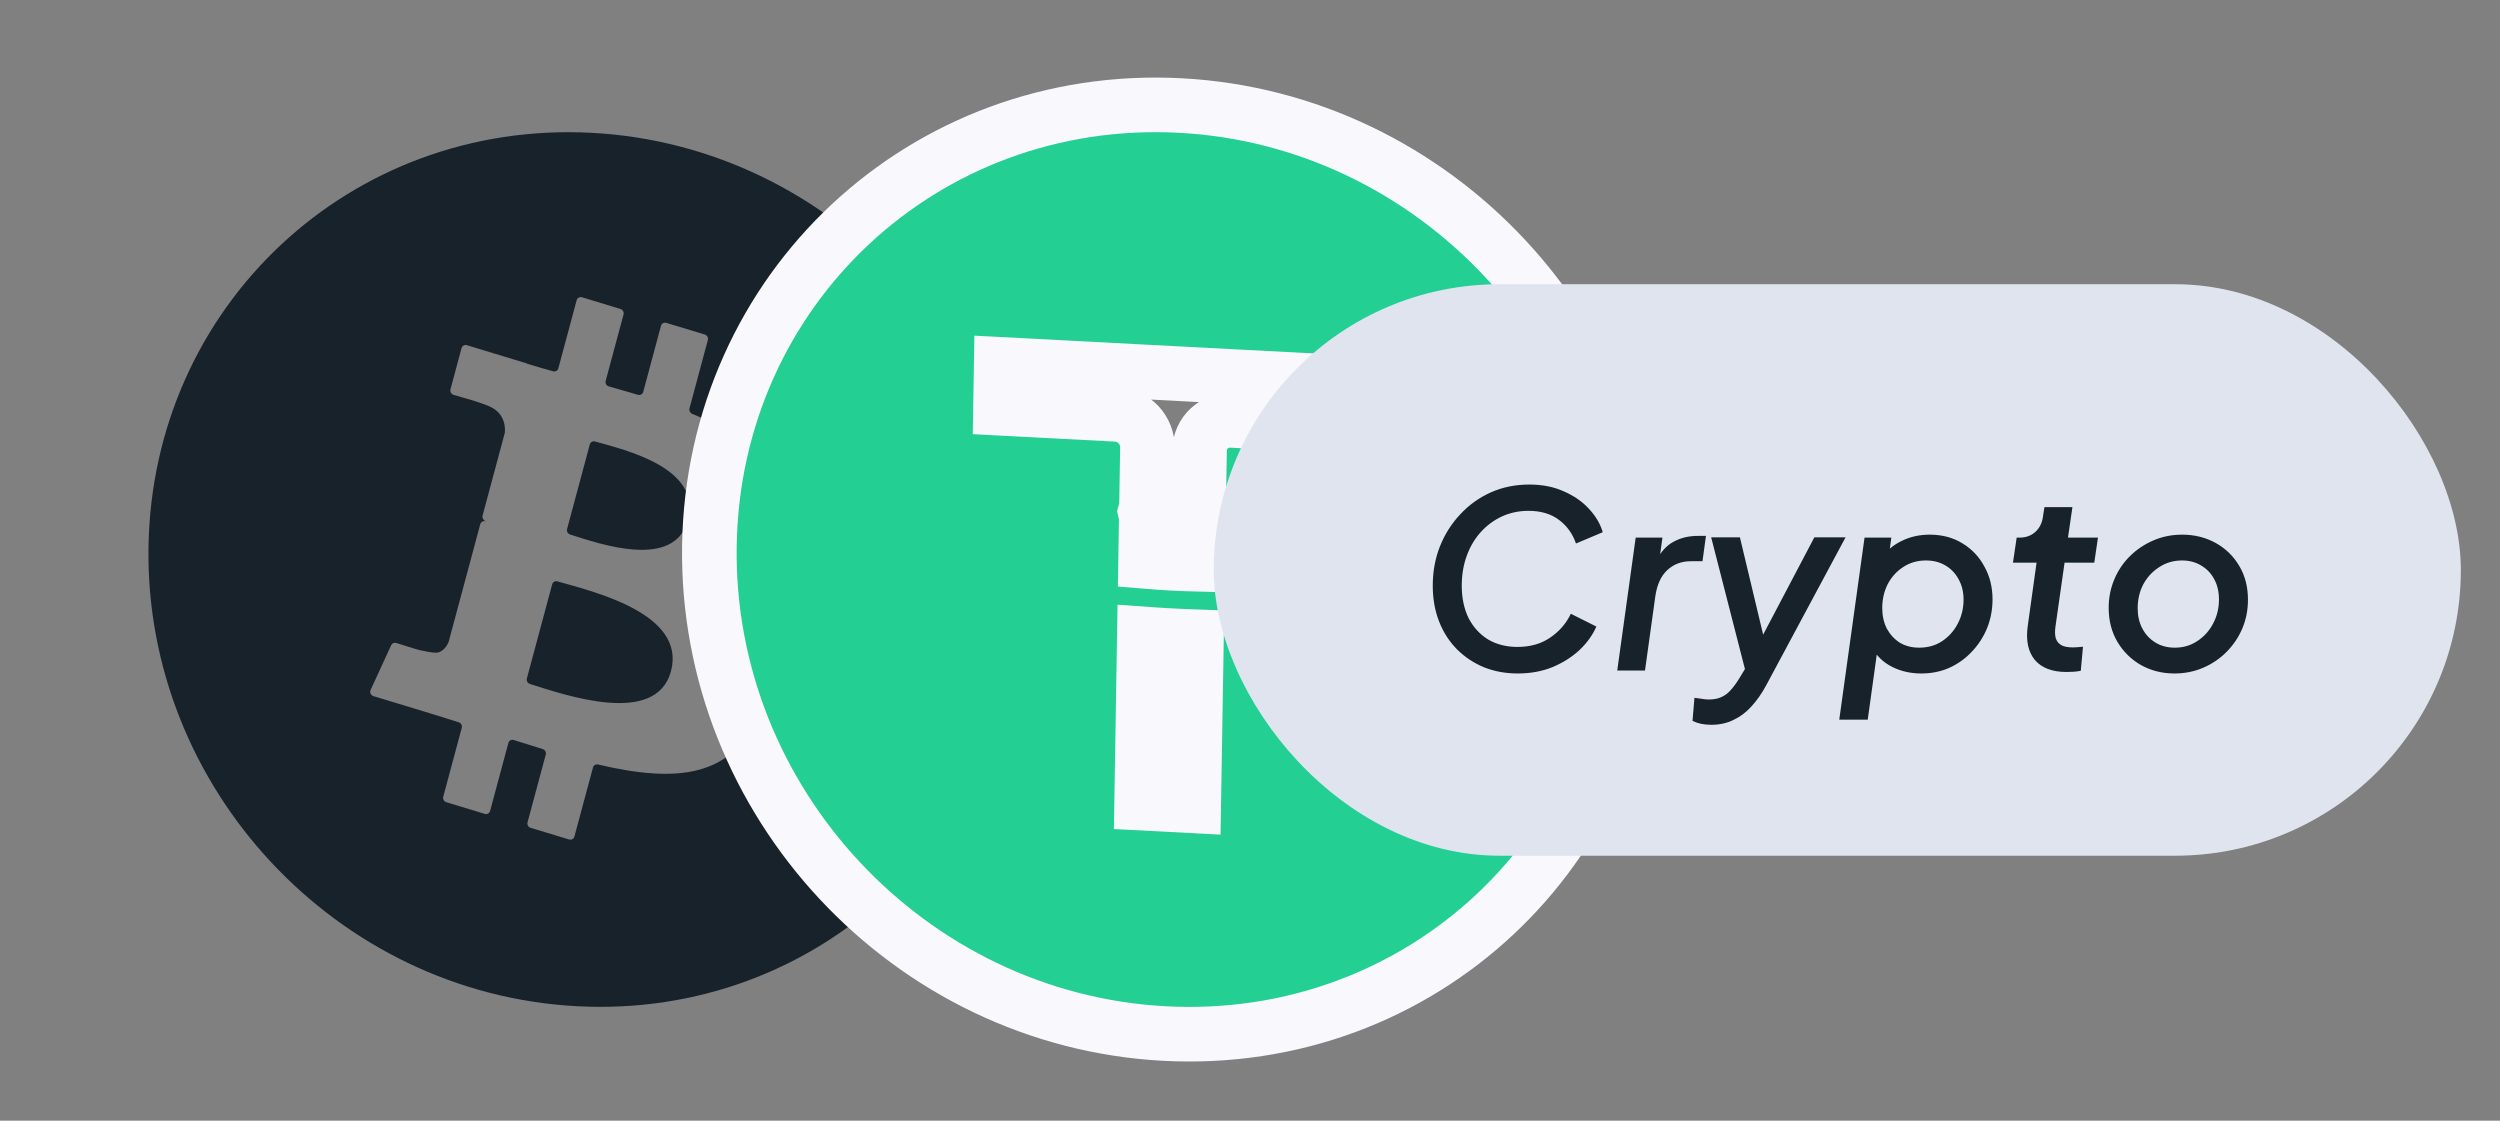
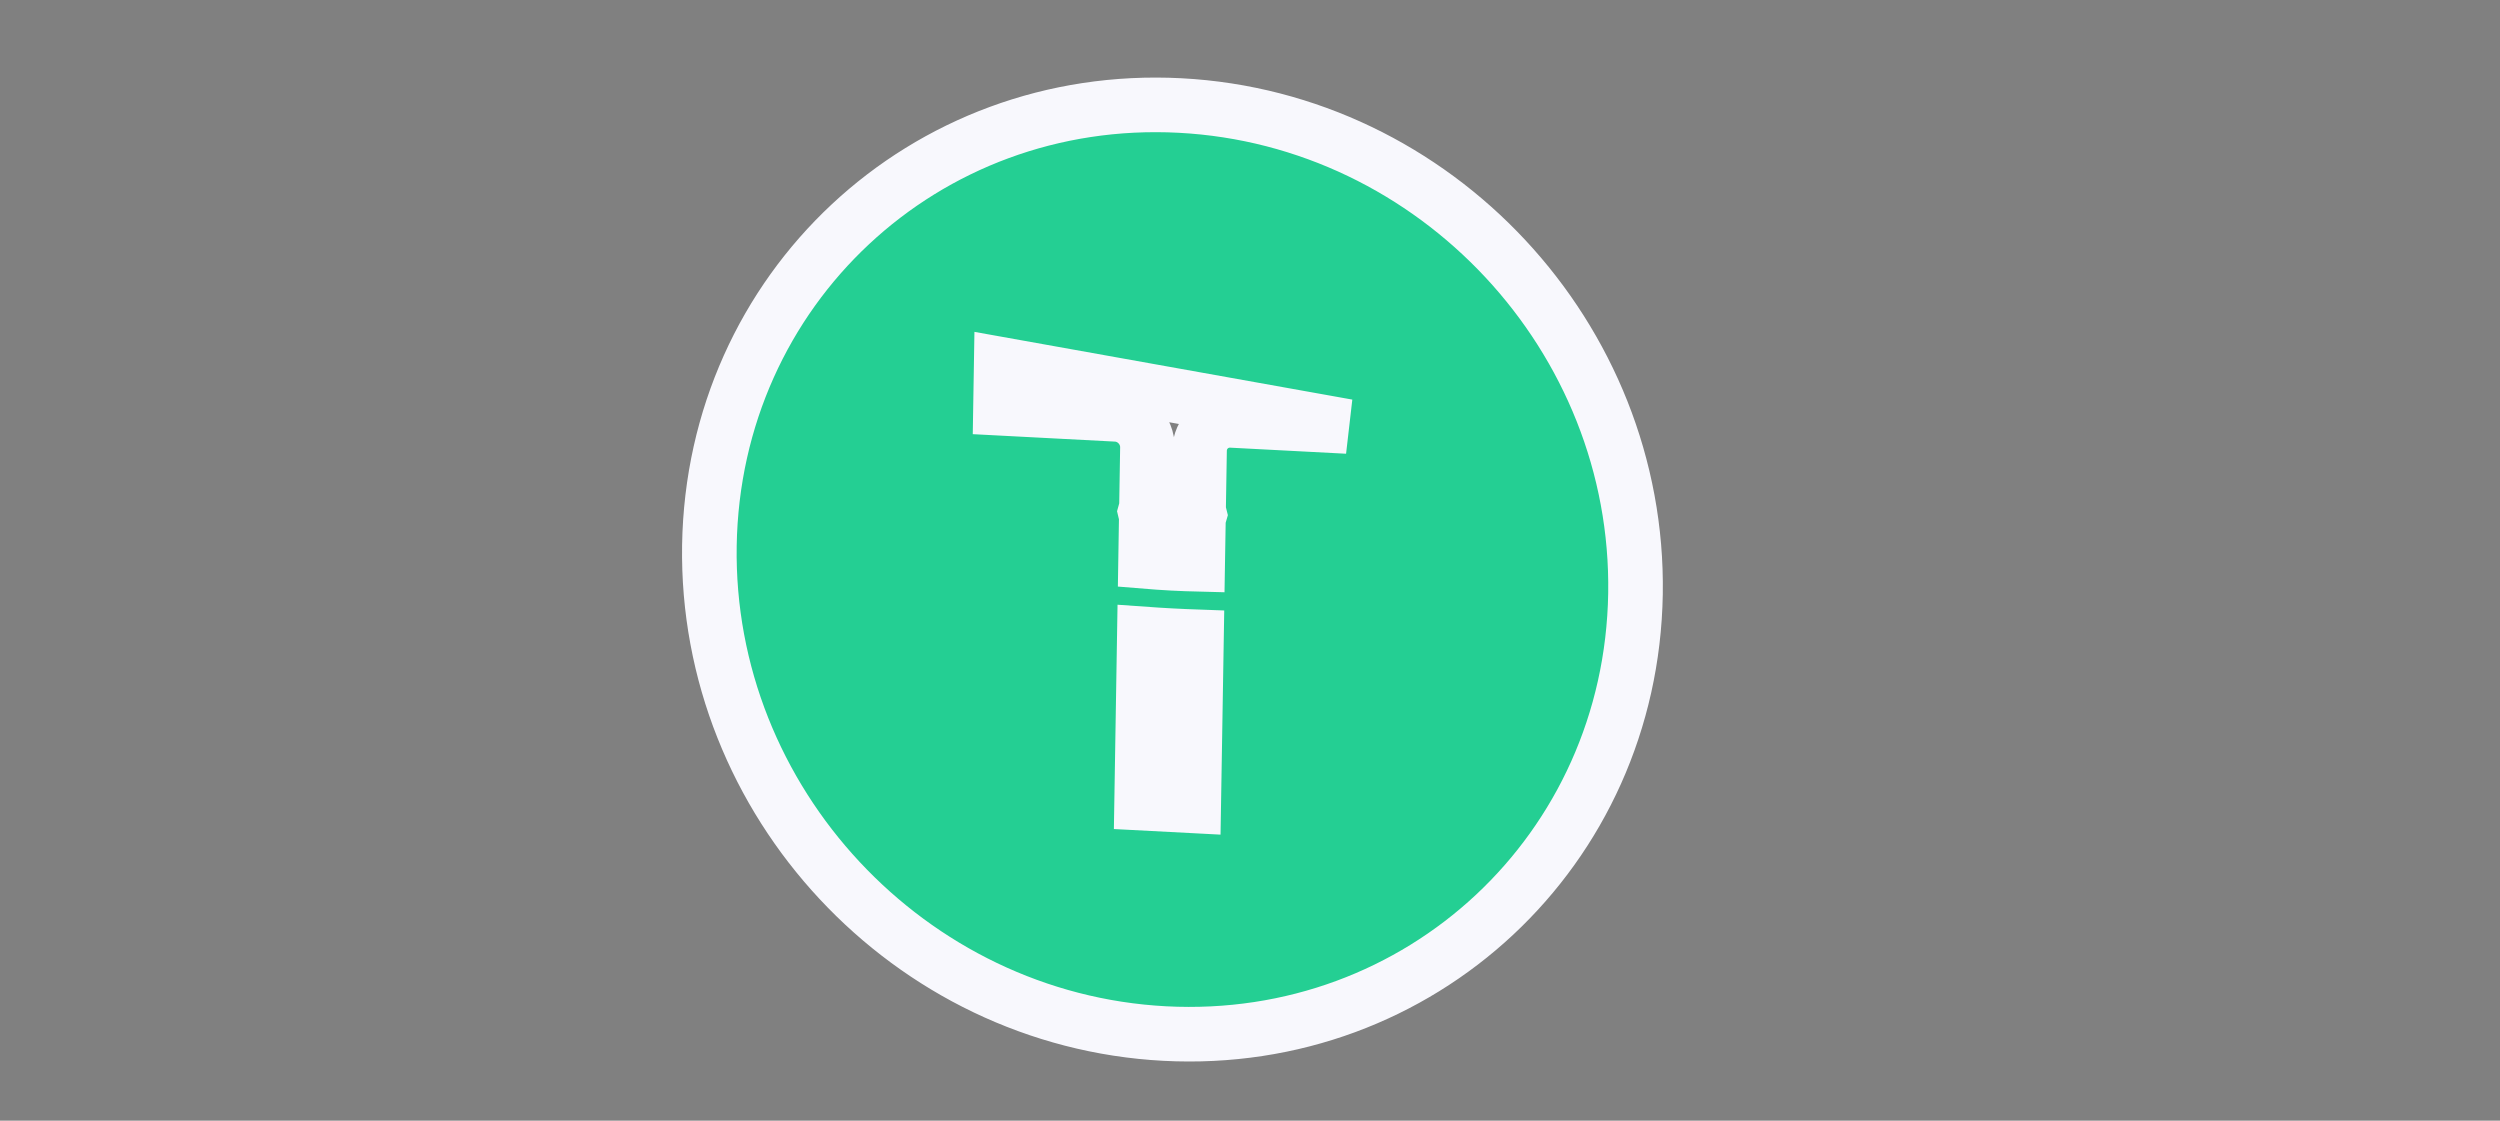
<svg xmlns="http://www.w3.org/2000/svg" width="87" height="39" viewBox="0 0 87 39" fill="none">
  <rect x="0" y="0" width="87" height="39" fill="#808080" stroke="none" />
-   <path fill-rule="evenodd" clip-rule="evenodd" d="M20.085 35.017C11.709 34.578 5.031 27.418 5.168 19.024C5.306 10.63 12.208 4.182 20.584 4.622C28.96 5.061 35.639 12.221 35.501 20.615C35.363 29.009 28.461 35.457 20.085 35.017ZM27.18 18.296C27.503 16.363 26.077 15.22 24.088 14.401C24.014 14.371 23.973 14.29 23.993 14.215L24.634 11.831C24.655 11.751 24.607 11.666 24.526 11.641L23.188 11.236C23.107 11.211 23.024 11.257 23.002 11.337L22.384 13.638C22.362 13.718 22.279 13.763 22.198 13.739C21.865 13.639 21.526 13.543 21.187 13.447C21.104 13.424 21.055 13.338 21.077 13.256L21.7 10.942C21.721 10.861 21.673 10.776 21.592 10.752L20.254 10.345C20.173 10.321 20.09 10.366 20.068 10.446L19.43 12.819C19.409 12.899 19.328 12.944 19.248 12.921C18.944 12.835 18.645 12.75 18.354 12.662C18.352 12.661 18.35 12.659 18.351 12.656C18.351 12.654 18.35 12.651 18.348 12.651L16.248 12.013C16.167 11.988 16.084 12.033 16.062 12.114L15.676 13.55C15.655 13.632 15.704 13.718 15.787 13.742C15.963 13.792 16.263 13.878 16.495 13.948C16.622 13.986 17.026 14.126 17.14 14.195C17.514 14.42 17.588 14.759 17.57 15.039C17.57 15.049 17.568 15.058 17.566 15.067L16.794 17.941C16.773 18.021 16.821 18.105 16.899 18.138C16.908 18.142 16.916 18.145 16.925 18.149L16.898 18.141C16.817 18.117 16.735 18.162 16.713 18.242L15.61 22.346C15.556 22.472 15.45 22.638 15.258 22.704C15.126 22.749 14.589 22.625 14.453 22.583C14.222 22.512 13.948 22.426 13.792 22.376C13.719 22.353 13.644 22.386 13.613 22.453L12.896 24.012C12.858 24.096 12.905 24.197 12.995 24.225L14.946 24.817C15.291 24.922 15.629 25.031 15.963 25.135C16.043 25.16 16.091 25.245 16.07 25.325L15.425 27.727C15.403 27.808 15.451 27.893 15.532 27.917L16.869 28.323C16.951 28.347 17.034 28.302 17.055 28.222L17.692 25.853C17.713 25.771 17.798 25.726 17.88 25.753C18.222 25.862 18.557 25.967 18.886 26.068C18.966 26.092 19.015 26.177 18.993 26.258L18.358 28.618C18.336 28.698 18.384 28.783 18.465 28.808L19.803 29.213C19.884 29.238 19.968 29.193 19.989 29.112L20.636 26.708C20.656 26.631 20.735 26.586 20.813 26.605C23.529 27.243 25.578 27.102 26.488 24.658C27.171 22.827 26.619 21.653 25.403 20.82C25.284 20.739 25.311 20.543 25.445 20.501C26.322 20.225 26.971 19.559 27.18 18.296ZM23.349 23.36C22.832 25.292 19.673 24.189 18.441 23.801C18.36 23.775 18.313 23.691 18.335 23.61L19.216 20.334C19.238 20.254 19.32 20.208 19.401 20.232C20.642 20.587 23.891 21.347 23.349 23.36ZM23.943 18.097C23.475 19.84 20.882 18.933 19.84 18.601C19.759 18.575 19.712 18.491 19.734 18.41L20.525 15.467C20.547 15.387 20.628 15.341 20.71 15.364C21.761 15.66 24.432 16.279 23.943 18.097Z" fill="#18222B" />
-   <path d="M41.066 3.672C49.966 4.139 57.061 11.747 56.915 20.666C56.768 29.584 49.436 36.435 40.536 35.968C31.636 35.501 24.541 27.894 24.687 18.976C24.833 10.057 32.166 3.206 41.066 3.672ZM39.728 27.95L41.541 28.045L41.638 22.16C41.391 22.151 41.094 22.14 40.744 22.121C40.399 22.103 40.091 22.082 39.824 22.063L39.728 27.95ZM34.817 14.208L38.849 14.419C39.456 14.451 39.941 14.971 39.931 15.58L39.899 17.529C39.897 17.627 39.88 17.72 39.855 17.809C39.877 17.9 39.891 17.995 39.889 18.093L39.866 19.539C40.133 19.561 40.449 19.584 40.802 19.603C41.148 19.621 41.44 19.631 41.679 19.637L41.703 18.19C41.705 18.092 41.719 17.998 41.745 17.909C41.722 17.818 41.711 17.722 41.712 17.625L41.744 15.675C41.754 15.066 42.254 14.598 42.861 14.63L46.893 14.841L46.918 13.314L34.842 12.681L34.817 14.208Z" fill="#24CF93" stroke="#F8F8FD" stroke-width="1.9" />
-   <rect x="42.239" y="9.891" width="43.398" height="19.888" rx="9.944" fill="#E0E4EF" />
-   <path d="M52.81 23.437C52.394 23.437 52.006 23.365 51.647 23.223C51.288 23.075 50.974 22.867 50.706 22.599C50.439 22.331 50.231 22.009 50.082 21.633C49.934 21.257 49.86 20.838 49.86 20.376C49.86 19.892 49.943 19.439 50.108 19.017C50.279 18.589 50.516 18.216 50.818 17.897C51.12 17.572 51.473 17.318 51.878 17.136C52.288 16.953 52.736 16.862 53.22 16.862C53.676 16.862 54.078 16.942 54.425 17.102C54.779 17.256 55.069 17.458 55.297 17.709C55.531 17.959 55.691 18.23 55.776 18.521L54.844 18.914C54.73 18.578 54.534 18.304 54.254 18.093C53.975 17.883 53.622 17.777 53.194 17.777C52.858 17.777 52.547 17.843 52.262 17.974C51.983 18.105 51.738 18.287 51.527 18.521C51.316 18.755 51.154 19.031 51.04 19.35C50.926 19.664 50.869 20.008 50.869 20.385C50.869 20.812 50.949 21.188 51.108 21.513C51.274 21.832 51.502 22.08 51.792 22.257C52.083 22.428 52.422 22.513 52.81 22.513C53.254 22.513 53.633 22.405 53.947 22.188C54.266 21.972 54.505 21.695 54.665 21.359L55.554 21.804C55.428 22.094 55.235 22.365 54.972 22.616C54.71 22.861 54.397 23.06 54.032 23.214C53.667 23.363 53.26 23.437 52.81 23.437ZM56.28 23.334L56.922 18.709H57.853L57.725 19.641L57.648 19.504C57.796 19.202 57.993 18.985 58.238 18.854C58.483 18.718 58.765 18.649 59.084 18.649H59.367L59.247 19.53H58.845C58.52 19.53 58.247 19.632 58.024 19.837C57.802 20.043 57.663 20.348 57.605 20.752L57.246 23.334H56.28ZM59.557 25.223C59.432 25.223 59.312 25.212 59.198 25.189C59.09 25.166 58.99 25.132 58.899 25.087L58.967 24.283C59.036 24.294 59.116 24.306 59.207 24.317C59.298 24.334 59.383 24.343 59.463 24.343C59.64 24.343 59.788 24.314 59.908 24.257C60.033 24.2 60.144 24.115 60.241 24.001C60.338 23.892 60.435 23.759 60.532 23.599L60.942 22.924L60.84 23.736L59.549 18.7H60.549L61.472 22.565H61.105L63.139 18.7H64.225L61.455 23.864C61.307 24.138 61.139 24.377 60.951 24.582C60.768 24.787 60.56 24.944 60.327 25.052C60.099 25.166 59.842 25.223 59.557 25.223ZM64.006 25.044L64.886 18.709H65.818L65.69 19.666L65.459 19.436C65.641 19.173 65.878 18.971 66.169 18.829C66.465 18.68 66.793 18.606 67.152 18.606C67.585 18.606 67.964 18.706 68.289 18.906C68.619 19.105 68.876 19.376 69.058 19.718C69.246 20.054 69.34 20.433 69.34 20.855C69.34 21.208 69.278 21.541 69.152 21.855C69.027 22.163 68.85 22.436 68.622 22.676C68.4 22.915 68.138 23.103 67.836 23.24C67.539 23.371 67.215 23.437 66.861 23.437C66.491 23.437 66.151 23.36 65.844 23.206C65.542 23.052 65.314 22.835 65.16 22.556L65.365 22.394L64.997 25.044H64.006ZM66.784 22.539C67.086 22.539 67.351 22.465 67.579 22.317C67.813 22.163 67.995 21.96 68.126 21.71C68.263 21.453 68.332 21.171 68.332 20.863C68.332 20.601 68.275 20.367 68.161 20.162C68.052 19.957 67.901 19.797 67.707 19.683C67.514 19.564 67.286 19.504 67.023 19.504C66.727 19.504 66.462 19.581 66.228 19.735C66.001 19.883 65.821 20.082 65.69 20.333C65.564 20.584 65.502 20.86 65.502 21.163C65.502 21.43 65.556 21.67 65.664 21.881C65.778 22.086 65.929 22.248 66.117 22.368C66.311 22.482 66.533 22.539 66.784 22.539ZM71.915 23.385C71.419 23.385 71.052 23.246 70.812 22.966C70.579 22.681 70.496 22.291 70.564 21.795L70.872 19.581H70.051L70.18 18.709H70.282C70.499 18.709 70.681 18.643 70.829 18.512C70.978 18.375 71.066 18.199 71.094 17.982L71.146 17.649H72.12L71.966 18.709H73.009L72.881 19.581H71.847L71.53 21.804C71.508 21.963 71.51 22.097 71.539 22.206C71.573 22.314 71.639 22.396 71.736 22.453C71.832 22.505 71.969 22.53 72.146 22.53C72.203 22.53 72.257 22.527 72.308 22.522C72.365 22.516 72.425 22.51 72.488 22.505L72.411 23.343C72.337 23.36 72.251 23.371 72.154 23.377C72.063 23.382 71.984 23.385 71.915 23.385ZM75.673 23.437C75.246 23.437 74.858 23.34 74.51 23.146C74.168 22.952 73.895 22.684 73.689 22.342C73.484 21.995 73.382 21.599 73.382 21.154C73.382 20.801 73.447 20.47 73.578 20.162C73.71 19.849 73.892 19.578 74.126 19.35C74.365 19.116 74.638 18.934 74.946 18.803C75.254 18.672 75.585 18.606 75.938 18.606C76.371 18.606 76.761 18.703 77.109 18.897C77.457 19.091 77.73 19.359 77.93 19.701C78.129 20.037 78.229 20.427 78.229 20.872C78.229 21.225 78.164 21.559 78.032 21.872C77.901 22.18 77.716 22.453 77.477 22.693C77.243 22.927 76.972 23.109 76.665 23.24C76.357 23.371 76.026 23.437 75.673 23.437ZM75.681 22.539C75.978 22.539 76.24 22.462 76.468 22.308C76.702 22.154 76.884 21.952 77.015 21.701C77.152 21.445 77.22 21.165 77.22 20.863C77.22 20.595 77.166 20.362 77.058 20.162C76.95 19.957 76.799 19.797 76.605 19.683C76.411 19.564 76.189 19.504 75.938 19.504C75.642 19.504 75.377 19.581 75.143 19.735C74.909 19.883 74.724 20.082 74.587 20.333C74.456 20.584 74.391 20.863 74.391 21.171C74.391 21.433 74.445 21.667 74.553 21.872C74.661 22.077 74.812 22.24 75.006 22.359C75.2 22.479 75.425 22.539 75.681 22.539Z" fill="#18222B" />
+   <path d="M41.066 3.672C49.966 4.139 57.061 11.747 56.915 20.666C56.768 29.584 49.436 36.435 40.536 35.968C31.636 35.501 24.541 27.894 24.687 18.976C24.833 10.057 32.166 3.206 41.066 3.672ZM39.728 27.95L41.541 28.045L41.638 22.16C41.391 22.151 41.094 22.14 40.744 22.121C40.399 22.103 40.091 22.082 39.824 22.063L39.728 27.95ZM34.817 14.208L38.849 14.419C39.456 14.451 39.941 14.971 39.931 15.58L39.899 17.529C39.897 17.627 39.88 17.72 39.855 17.809C39.877 17.9 39.891 17.995 39.889 18.093L39.866 19.539C40.133 19.561 40.449 19.584 40.802 19.603C41.148 19.621 41.44 19.631 41.679 19.637L41.703 18.19C41.705 18.092 41.719 17.998 41.745 17.909C41.722 17.818 41.711 17.722 41.712 17.625L41.744 15.675C41.754 15.066 42.254 14.598 42.861 14.63L46.893 14.841L34.842 12.681L34.817 14.208Z" fill="#24CF93" stroke="#F8F8FD" stroke-width="1.9" />
</svg>